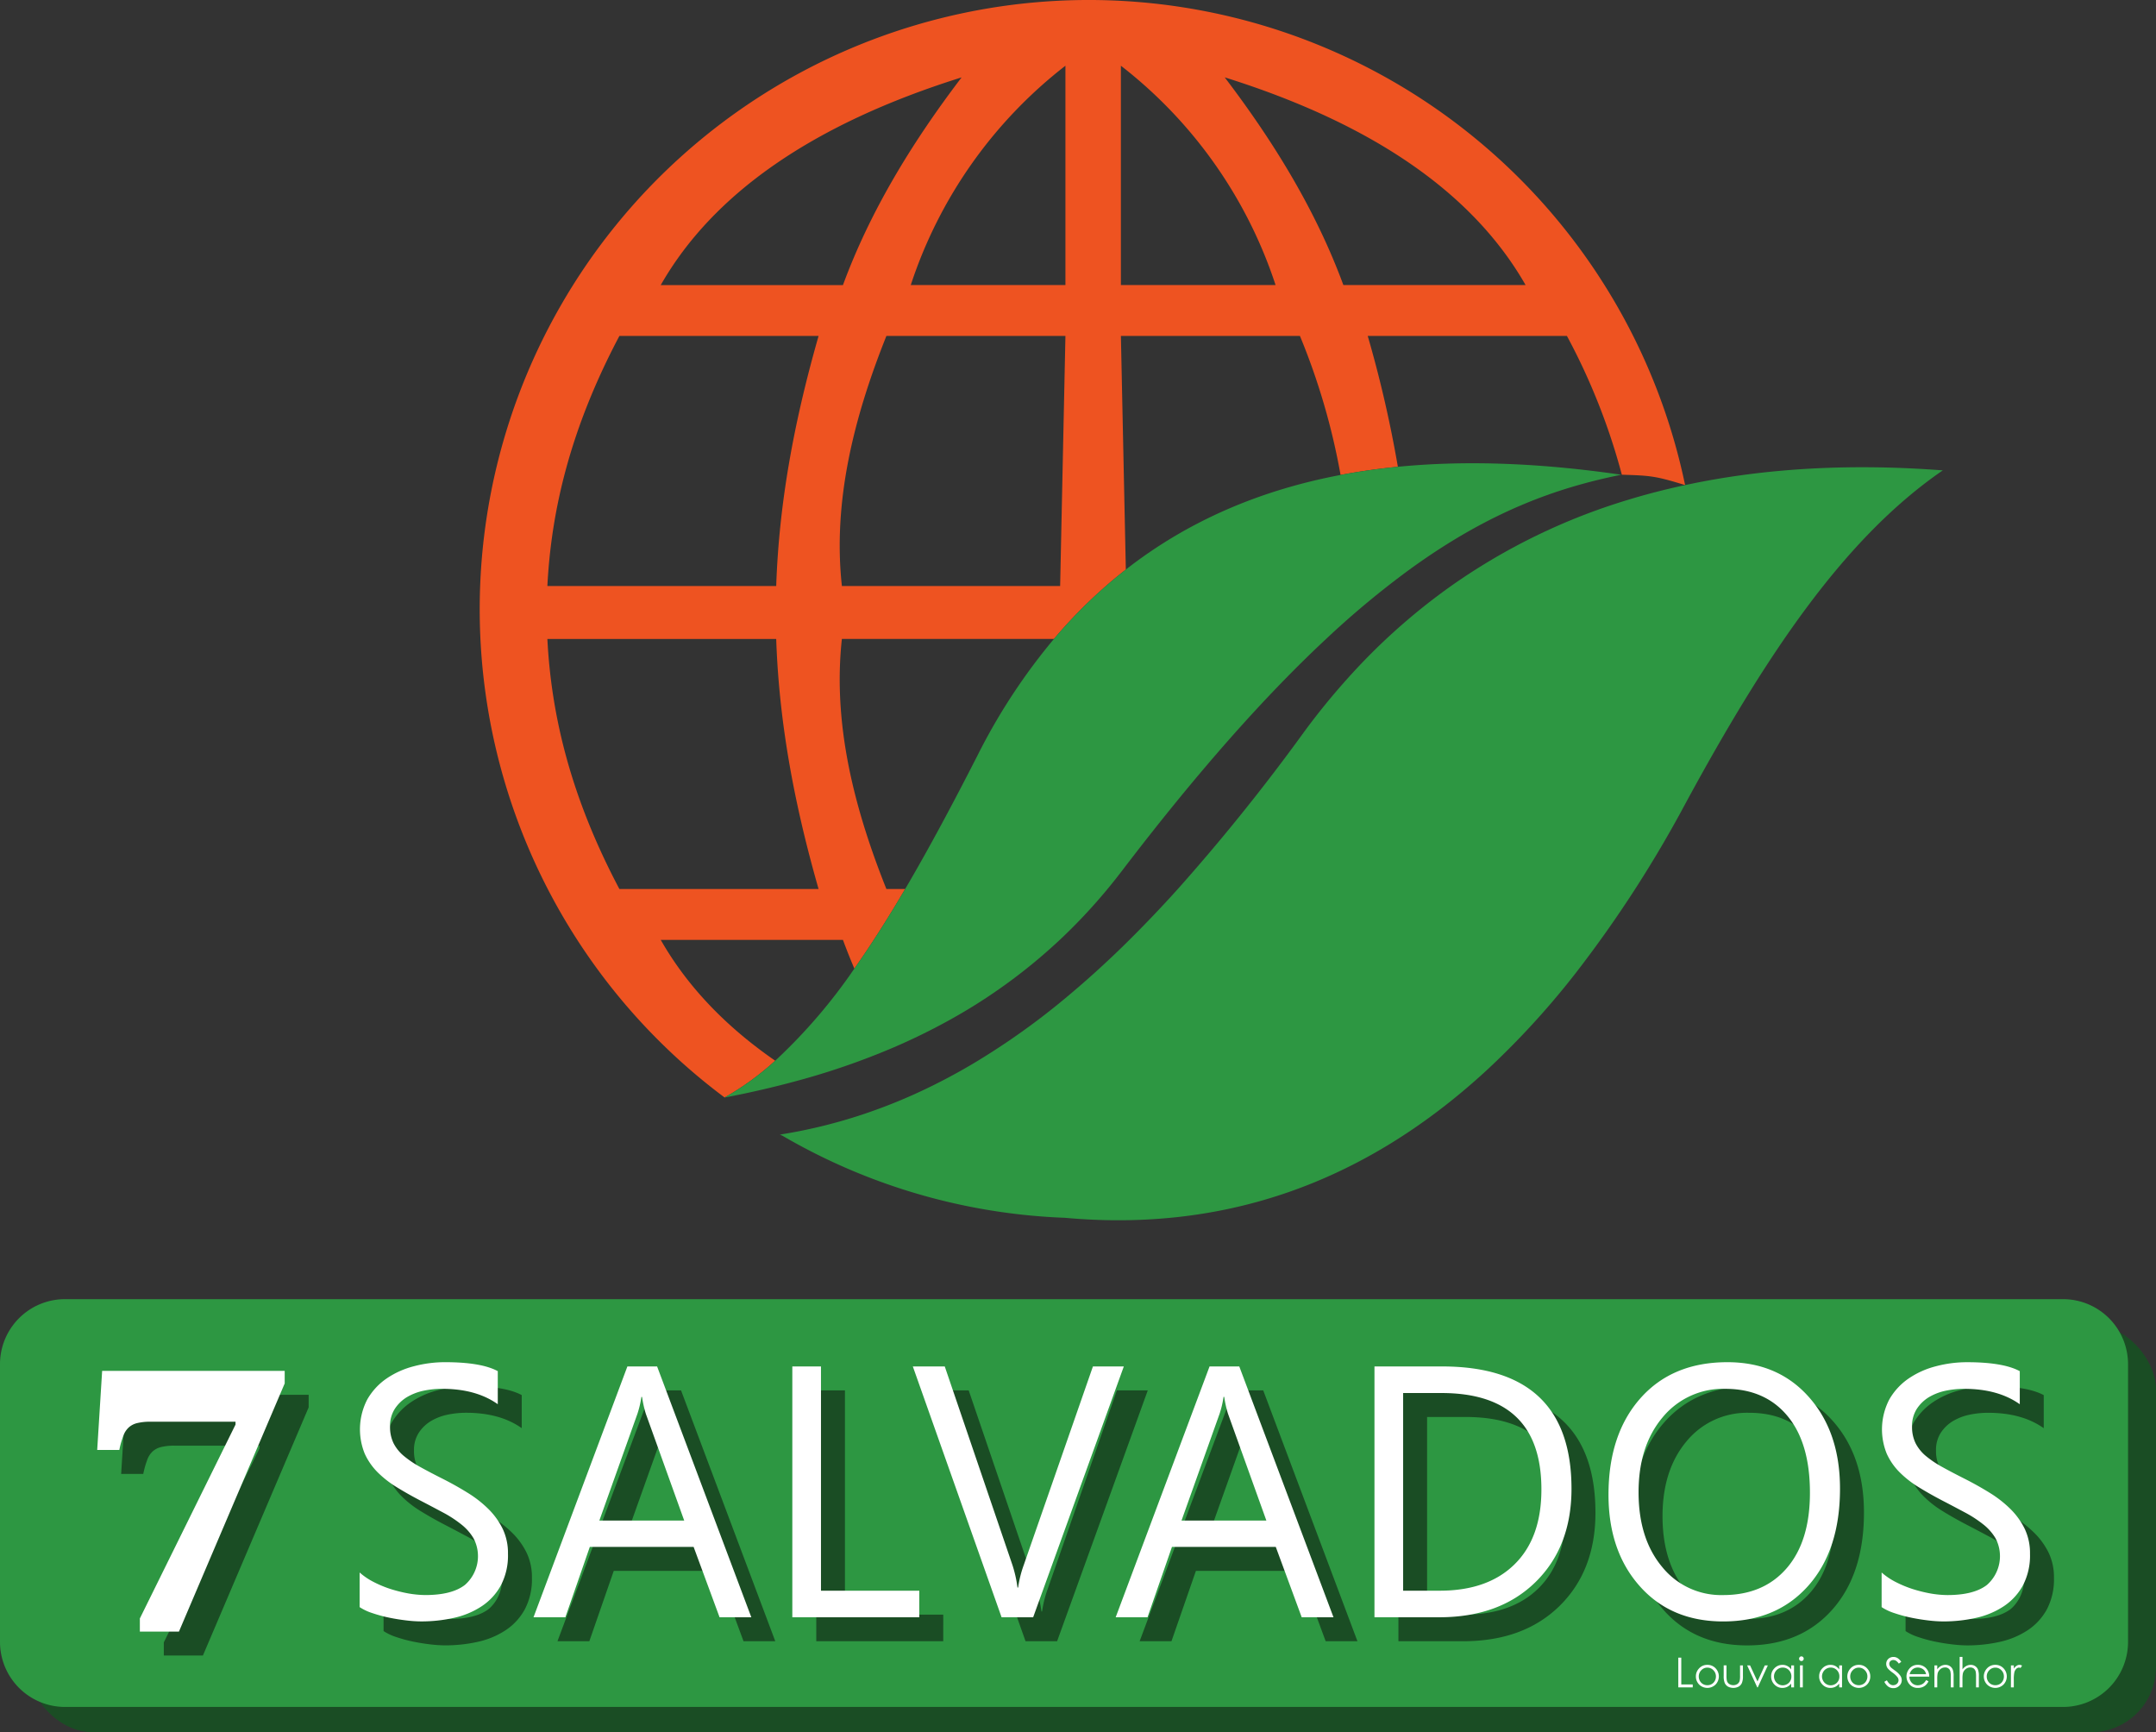
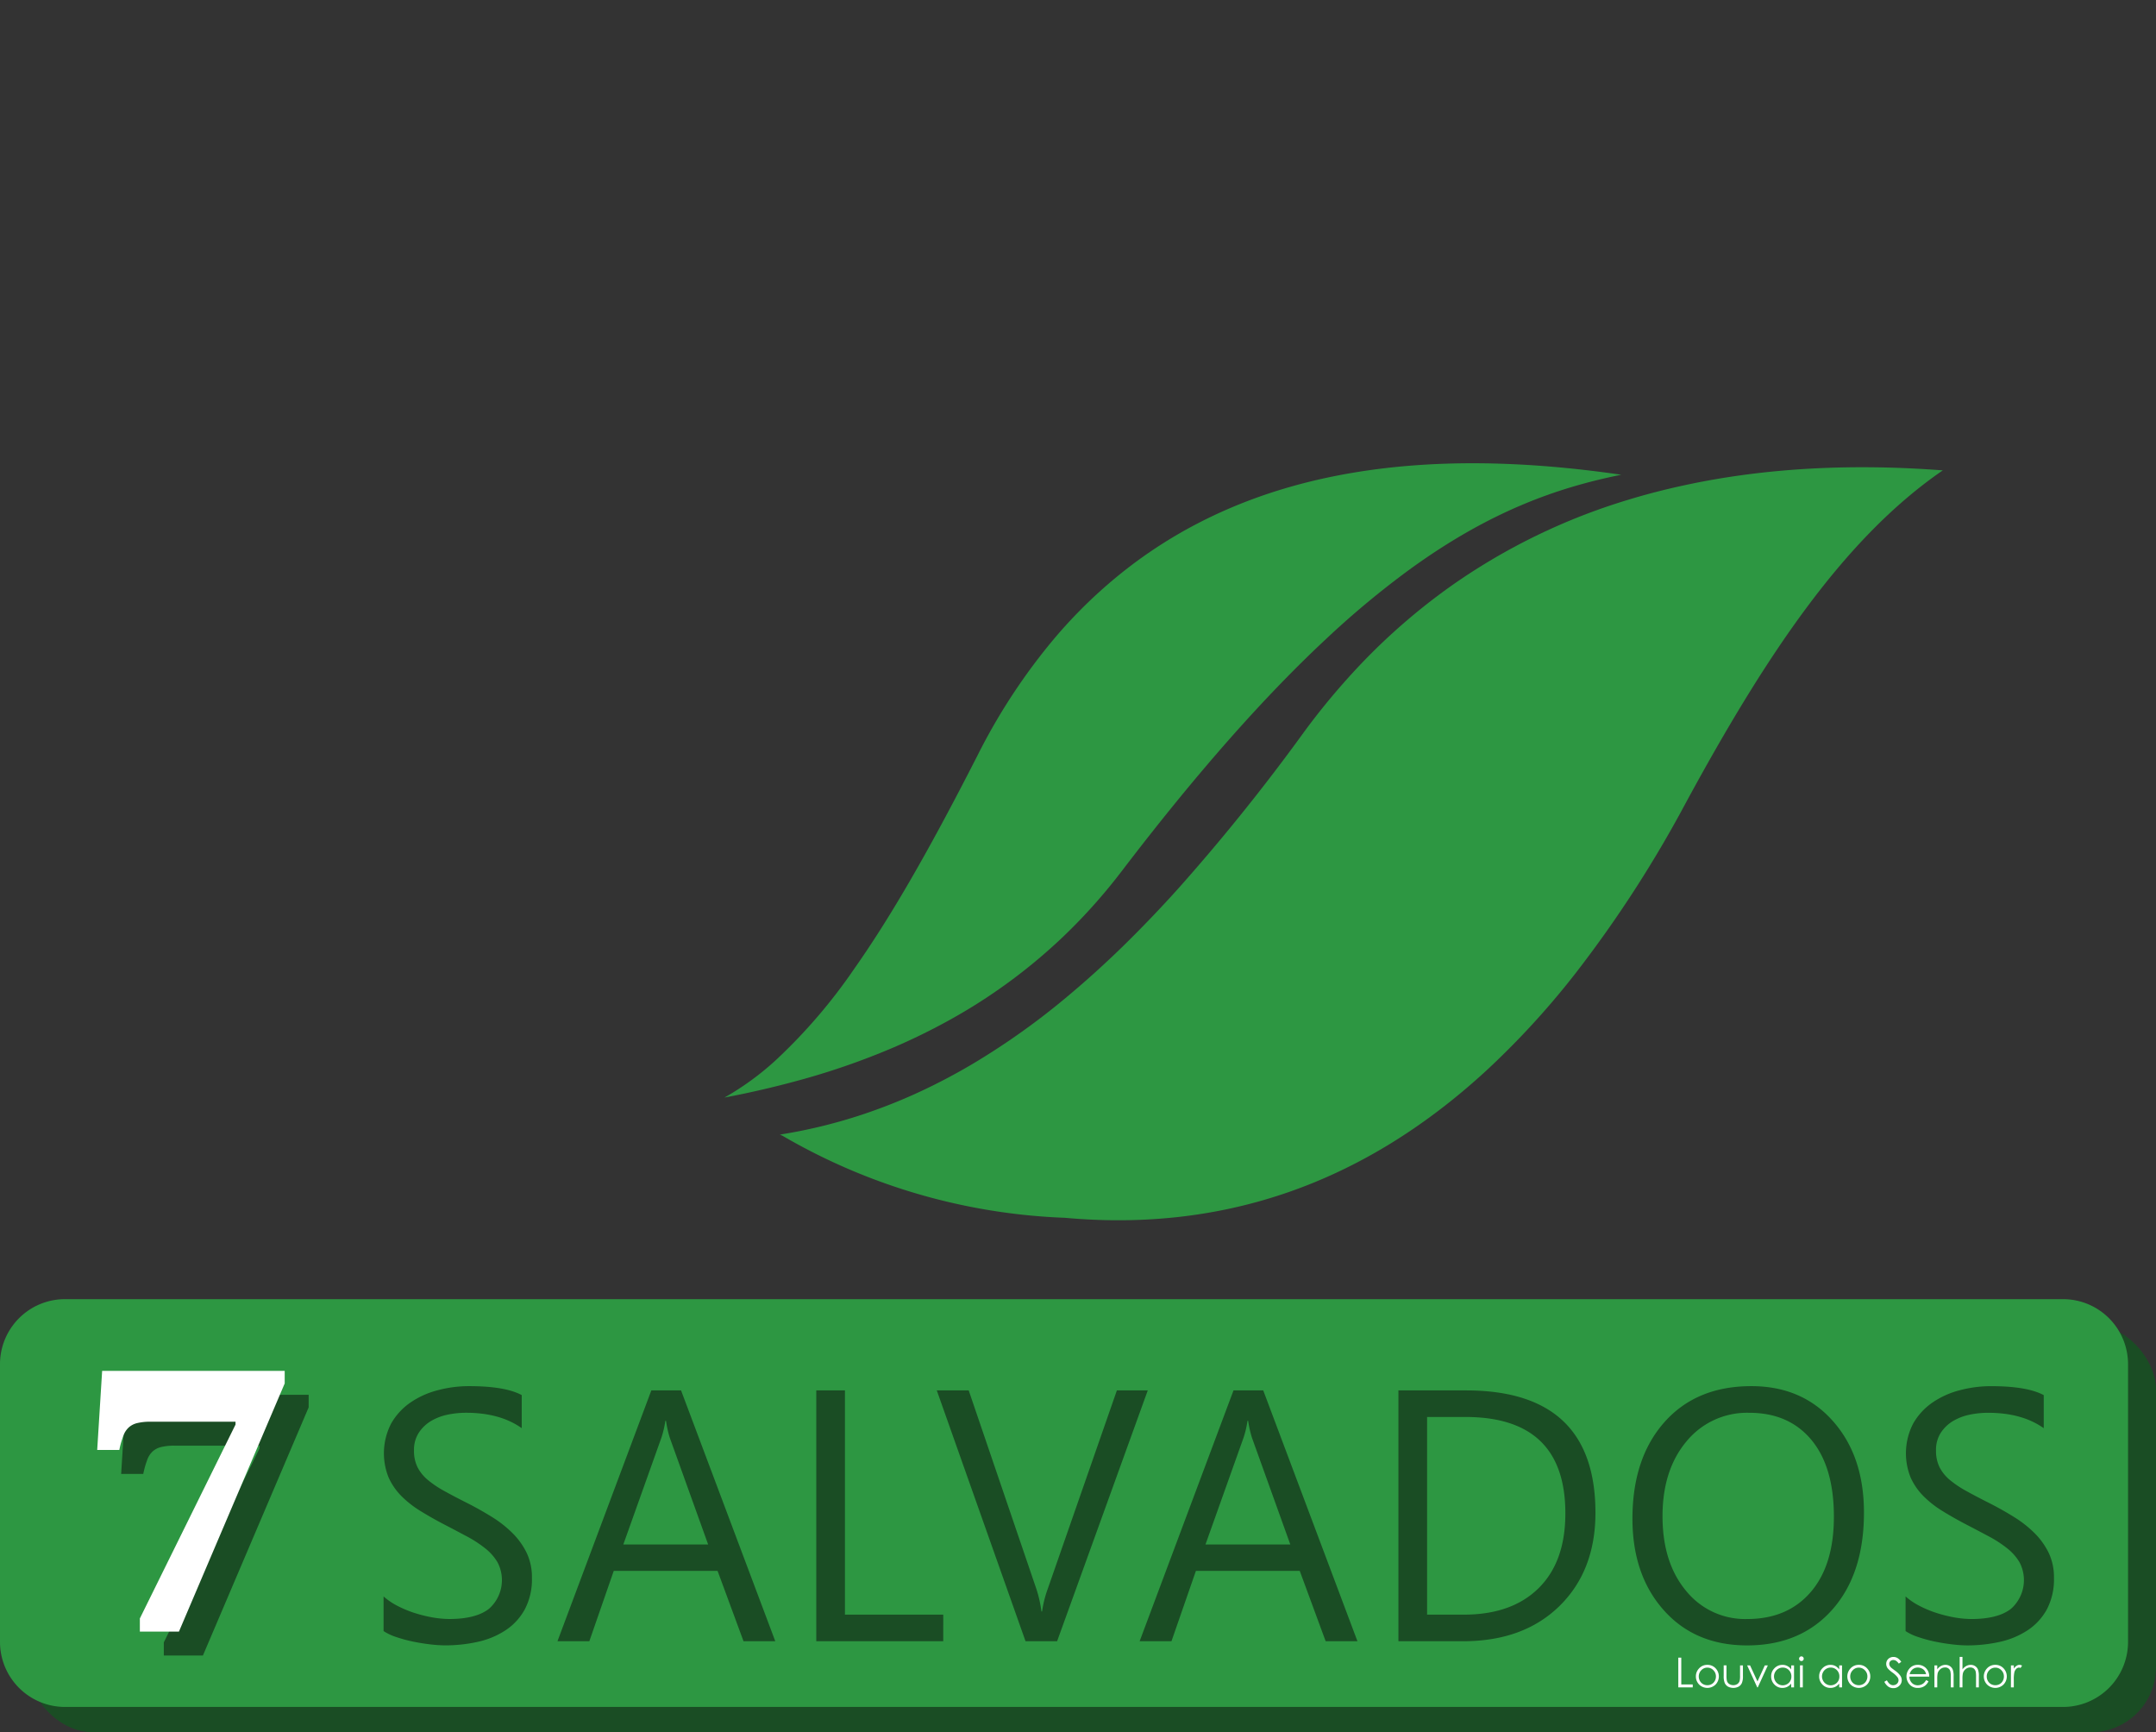
<svg xmlns="http://www.w3.org/2000/svg" width="518.066" height="416.17" viewBox="0 0 518.066 416.17">
  <rect x="0" y="0" width="518.066" height="416.17" fill="#333333" stroke="none" />
  <g transform="translate(-117.467 -93.877)">
    <g transform="translate(117.467 405.997)">
      <g transform="translate(0 0)">
        <rect width="511.343" height="97.975" rx="15.625" transform="translate(6.723 6.074)" fill="#1a4d24" />
        <path d="M15.622,0h480.1a15.625,15.625,0,0,1,15.625,15.625V82.347a15.625,15.625,0,0,1-15.625,15.625H15.625A15.625,15.625,0,0,1,0,82.347V15.622A15.622,15.622,0,0,1,15.622,0Z" fill="#2d9742" />
        <path d="M477.685,372.621h.692v.774a2.4,2.4,0,0,1,.66-.678,1.3,1.3,0,0,1,.718-.224,1.212,1.212,0,0,1,.6.18l-.357.57a.944.944,0,0,0-.355-.095,1,1,0,0,0-.66.281,1.772,1.772,0,0,0-.479.863,8.194,8.194,0,0,0-.13,1.823V377.9h-.692Zm-3.755.537a1.958,1.958,0,0,0-1.453.626,2.082,2.082,0,0,0-.607,1.506,2.14,2.14,0,0,0,.276,1.068,1.971,1.971,0,0,0,.75.76,2.154,2.154,0,0,0,2.075,0,1.971,1.971,0,0,0,.75-.76,2.17,2.17,0,0,0,.275-1.068,2.062,2.062,0,0,0-.612-1.506A1.951,1.951,0,0,0,473.929,373.158Zm0-.665a2.622,2.622,0,0,1,2.027.883,2.812,2.812,0,0,1-.043,3.832,2.814,2.814,0,0,1-3.974,0,2.812,2.812,0,0,1-.042-3.827A2.622,2.622,0,0,1,473.934,372.493Zm-8.565-1.908h.675v2.991a2.866,2.866,0,0,1,.911-.813,2.219,2.219,0,0,1,1.073-.27,1.875,1.875,0,0,1,1.055.3,1.77,1.77,0,0,1,.679.807,4.254,4.254,0,0,1,.217,1.586V377.9H469.3v-2.515a6.58,6.58,0,0,0-.072-1.216,1.429,1.429,0,0,0-.46-.788,1.383,1.383,0,0,0-.879-.26,1.682,1.682,0,0,0-1.105.409,1.9,1.9,0,0,0-.646,1.006,6.781,6.781,0,0,0-.1,1.433V377.9h-.675Zm-6.067,2.036h.679v.945a2.789,2.789,0,0,1,.9-.807,2.287,2.287,0,0,1,1.083-.266,1.894,1.894,0,0,1,1.053.3,1.766,1.766,0,0,1,.678.812,4.187,4.187,0,0,1,.22,1.581V377.9h-.675v-2.515a5.988,5.988,0,0,0-.081-1.216,1.235,1.235,0,0,0-1.335-1.049,1.679,1.679,0,0,0-1.1.409,1.9,1.9,0,0,0-.646,1.006,7.256,7.256,0,0,0-.095,1.433V377.9H459.3Zm-1.994,2.108a2.255,2.255,0,0,0-.4-.869,1.868,1.868,0,0,0-.693-.522,2.125,2.125,0,0,0-.9-.2,1.956,1.956,0,0,0-1.344.5,2.271,2.271,0,0,0-.622,1.092Zm0,1.424.57.3a3.034,3.034,0,0,1-.65.888,2.581,2.581,0,0,1-.83.512,2.919,2.919,0,0,1-1.05.177,2.534,2.534,0,0,1-2.027-.846,2.865,2.865,0,0,1-.109-3.693,2.53,2.53,0,0,1,2.1-1,2.626,2.626,0,0,1,2.164,1.022,2.857,2.857,0,0,1,.584,1.8h-4.771a2.145,2.145,0,0,0,.588,1.5,1.9,1.9,0,0,0,1.411.587,2.276,2.276,0,0,0,.787-.141,1.934,1.934,0,0,0,.65-.371A3.056,3.056,0,0,0,457.3,376.154Zm-10.037.414.609-.367q.639,1.183,1.481,1.183a1.439,1.439,0,0,0,.673-.165,1.159,1.159,0,0,0,.481-.452,1.118,1.118,0,0,0,.165-.594,1.211,1.211,0,0,0-.242-.7,5.6,5.6,0,0,0-1.229-1.144,6.5,6.5,0,0,1-1.112-.978,1.792,1.792,0,0,1-.38-1.092,1.676,1.676,0,0,1,.224-.85,1.63,1.63,0,0,1,.63-.6,1.822,1.822,0,0,1,.883-.217,1.908,1.908,0,0,1,.95.246,3.233,3.233,0,0,1,.931.922l-.584.44a2.7,2.7,0,0,0-.688-.7,1.2,1.2,0,0,0-.623-.171.985.985,0,0,0-.712.262.851.851,0,0,0-.276.645,1.076,1.076,0,0,0,.1.45,1.516,1.516,0,0,0,.355.476q.136.134.927.712a5.223,5.223,0,0,1,1.272,1.22,1.935,1.935,0,0,1,.347,1.073,1.814,1.814,0,0,1-.589,1.348,1.979,1.979,0,0,1-1.434.574,2.129,2.129,0,0,1-1.183-.347A3.186,3.186,0,0,1,447.265,376.568Zm-6.139-3.41a1.946,1.946,0,0,0-1.452.626,2.06,2.06,0,0,0-.609,1.506,2.169,2.169,0,0,0,.275,1.068,1.994,1.994,0,0,0,.751.76,2.146,2.146,0,0,0,2.07,0,1.951,1.951,0,0,0,.75-.76,2.16,2.16,0,0,0,.281-1.068,2.064,2.064,0,0,0-.613-1.506A1.965,1.965,0,0,0,441.126,373.158Zm.006-.665a2.614,2.614,0,0,1,2.022.883,2.711,2.711,0,0,1,.732,1.9,2.746,2.746,0,0,1-.77,1.932,2.814,2.814,0,0,1-3.974,0,2.81,2.81,0,0,1-.043-3.827A2.619,2.619,0,0,1,441.132,372.493Zm-6.757.655a2.048,2.048,0,0,0-1.049.281,1.987,1.987,0,0,0-.76.778,2.12,2.12,0,0,0-.285,1.063,2.156,2.156,0,0,0,.285,1.065,2.084,2.084,0,0,0,.768.789,1.985,1.985,0,0,0,1.03.283,2.106,2.106,0,0,0,1.055-.281,1.951,1.951,0,0,0,.768-.76,2.132,2.132,0,0,0,.271-1.076,2.106,2.106,0,0,0-.6-1.529A2,2,0,0,0,434.375,373.148Zm2.721-.527V377.9h-.679v-.906a2.876,2.876,0,0,1-.954.78,2.676,2.676,0,0,1-1.164.256,2.577,2.577,0,0,1-1.912-.807,2.726,2.726,0,0,1-.79-1.975,2.679,2.679,0,0,1,.8-1.947,2.611,2.611,0,0,1,1.922-.807,2.489,2.489,0,0,1,1.178.276,2.668,2.668,0,0,1,.921.824v-.973Zm-10.1,0h.675V377.9h-.675Zm.337-2.165a.54.54,0,0,1,.394.163.559.559,0,0,1,.161.4.541.541,0,0,1-.161.393.549.549,0,0,1-.788,0,.535.535,0,0,1-.161-.393.553.553,0,0,1,.161-.4A.538.538,0,0,1,427.329,370.456Zm-4.492,2.692a2.064,2.064,0,0,0-1.049.281,2.037,2.037,0,0,0-.76.778,2.12,2.12,0,0,0-.285,1.063,2.156,2.156,0,0,0,.285,1.065,2.088,2.088,0,0,0,.77.789,2,2,0,0,0,1.035.283,2.108,2.108,0,0,0,1.053-.281,1.934,1.934,0,0,0,.765-.76,2.132,2.132,0,0,0,.271-1.076,2.088,2.088,0,0,0-.6-1.529A2,2,0,0,0,422.837,373.148Zm2.721-.527V377.9h-.679v-.906a2.876,2.876,0,0,1-.954.78,2.656,2.656,0,0,1-1.163.256,2.562,2.562,0,0,1-1.909-.807,2.717,2.717,0,0,1-.793-1.975,2.683,2.683,0,0,1,.8-1.947,2.615,2.615,0,0,1,1.928-.807,2.462,2.462,0,0,1,1.173.276,2.57,2.57,0,0,1,.921.824v-.973Zm-11.266,0H415l1.781,3.855,1.765-3.855h.728l-2.419,5.279h-.127Zm-5.636,0h.673v2.465a5.47,5.47,0,0,0,.1,1.243,1.393,1.393,0,0,0,.561.764,1.847,1.847,0,0,0,1.945.01,1.412,1.412,0,0,0,.547-.722,5.115,5.115,0,0,0,.105-1.295v-2.465h.693v2.587a4.046,4.046,0,0,1-.252,1.643,1.923,1.923,0,0,1-.77.865,2.794,2.794,0,0,1-2.573,0,1.921,1.921,0,0,1-.776-.869,4.285,4.285,0,0,1-.25-1.686Zm-3.922.537a1.969,1.969,0,0,0-1.458.626,2.077,2.077,0,0,0-.609,1.506,2.2,2.2,0,0,0,.276,1.068,1.956,1.956,0,0,0,.755.76,2.058,2.058,0,0,0,1.034.266,2.085,2.085,0,0,0,1.034-.266,1.984,1.984,0,0,0,.751-.76,2.154,2.154,0,0,0,.275-1.068,2.068,2.068,0,0,0-.612-1.506A1.948,1.948,0,0,0,404.734,373.158Zm0-.665a2.631,2.631,0,0,1,2.029.883,2.818,2.818,0,0,1-.045,3.832,2.812,2.812,0,0,1-3.973,0,2.746,2.746,0,0,1-.77-1.932,2.711,2.711,0,0,1,.731-1.895A2.609,2.609,0,0,1,404.734,372.493Zm-6.984-1.734h.716v6.449h2.754v.692h-3.47Z" transform="translate(5.524 -284.632)" fill="#fff" fill-rule="evenodd" />
      </g>
      <g transform="translate(23.355 17.227)">
        <g transform="translate(5.755 5.755)">
          <path d="M182.755,329.8l-25.411,59.62h-9.393V386.26l22.986-46.573V339H150.561a13.085,13.085,0,0,0-3.25.328,4.626,4.626,0,0,0-2.016,1.03,5.023,5.023,0,0,0-1.25,1.847,21.529,21.529,0,0,0-1.03,3.578H137.7l1.188-19h43.868Z" transform="translate(-137.699 -326.78)" fill="#1a4d24" fill-rule="evenodd" />
        </g>
        <path d="M178.755,325.8l-25.411,59.62h-9.393V382.26l22.986-46.573V335H146.561a13.085,13.085,0,0,0-3.25.328,4.626,4.626,0,0,0-2.016,1.03,5.024,5.024,0,0,0-1.25,1.847,21.528,21.528,0,0,0-1.03,3.578H133.7l1.188-19h43.868Z" transform="translate(-133.699 -322.78)" fill="#fff" fill-rule="evenodd" />
      </g>
      <g transform="translate(86.415 15.148)">
        <g transform="translate(5.755 5.755)">
          <path d="M547.248,384.174v-8.319a16.24,16.24,0,0,0,3.348,2.268,27.132,27.132,0,0,0,4.1,1.706,34.679,34.679,0,0,0,4.331,1.076,24.74,24.74,0,0,0,4.016.374q6.365,0,9.506-2.429a9.2,9.2,0,0,0,2.088-11.185,12.1,12.1,0,0,0-2.885-3.3,28.4,28.4,0,0,0-4.368-2.869c-1.695-.9-3.5-1.865-5.447-2.869-2.042-1.06-3.964-2.151-5.741-3.243a24.632,24.632,0,0,1-4.633-3.613,15.118,15.118,0,0,1-3.095-4.476,15.547,15.547,0,0,1,.63-13.021,15.317,15.317,0,0,1,4.636-5.02,20.678,20.678,0,0,1,6.549-2.941,29.17,29.17,0,0,1,7.479-.978q8.691,0,12.685,2.152v7.945q-5.21-3.7-13.372-3.7a22.067,22.067,0,0,0-4.522.473,13.038,13.038,0,0,0-4.017,1.577,9.168,9.168,0,0,0-2.873,2.827,7.582,7.582,0,0,0-1.1,4.2,8.831,8.831,0,0,0,.842,3.986,9.842,9.842,0,0,0,2.476,3.07,24.847,24.847,0,0,0,4.006,2.683c1.571.875,3.39,1.823,5.433,2.853,2.114,1.076,4.1,2.194,5.994,3.371a27.6,27.6,0,0,1,4.957,3.9,17.449,17.449,0,0,1,3.387,4.75,13.524,13.524,0,0,1,1.246,5.967,15.444,15.444,0,0,1-1.692,7.544,14.132,14.132,0,0,1-4.594,5.02,19.892,19.892,0,0,1-6.663,2.8,35.747,35.747,0,0,1-7.97.86,30.694,30.694,0,0,1-3.443-.23c-1.358-.158-2.76-.374-4.185-.672a33.241,33.241,0,0,1-4.033-1.091A12.42,12.42,0,0,1,547.248,384.174Zm-37.57-52.44a18.8,18.8,0,0,0-15.051,6.84q-5.775,6.865-5.783,17.989,0,11.143,5.643,17.928a18.222,18.222,0,0,0,14.7,6.788q9.684,0,15.263-6.47t5.573-18.117q0-11.944-5.4-18.444Q519.2,331.729,509.678,331.733Zm-.491,55.883q-12.515,0-20.034-8.449-7.521-8.432-7.535-21.975,0-14.542,7.675-23.2t20.892-8.663q12.181,0,19.615,8.407,7.459,8.415,7.447,21.989,0,14.734-7.629,23.323Q521.991,387.616,509.187,387.617Zm-76.914-54.879v47.491h8.778q11.574,0,18.007-6.352,6.449-6.349,6.44-17.988,0-23.151-24.04-23.15Zm-6.889,53.875V326.354h16.244q31.083,0,31.1,29.378,0,13.944-8.637,22.418-8.635,8.454-23.119,8.463Zm-25.976-23.235L390.182,337.7a25.7,25.7,0,0,1-.9-4.032h-.167a23.147,23.147,0,0,1-.94,4.032l-9.154,25.676Zm16.13,23.235H407.9l-6.229-16.9h-24.95l-5.869,16.9H363.2l22.556-60.259H392.9Zm-50.383-60.259L343.37,386.612h-7.588l-21.326-60.259h7.672l16.284,47.779a29.355,29.355,0,0,1,1.19,5.338h.155a26.83,26.83,0,0,1,1.358-5.421l16.618-47.7Zm-49.147,60.259H285.5V326.354h6.886v53.875h23.625Zm-56.488-23.235-9.23-25.676a25.8,25.8,0,0,1-.895-4.032h-.165a23,23,0,0,1-.941,4.032l-9.158,25.676Zm16.128,23.235h-7.63l-6.233-16.9H236.836l-5.867,16.9H223.31l22.556-60.259h7.142Zm-94.121-2.439v-8.319a16.09,16.09,0,0,0,3.344,2.268,27.044,27.044,0,0,0,4.1,1.706A34.738,34.738,0,0,0,193.3,380.9a24.843,24.843,0,0,0,4.017.374q6.365,0,9.509-2.429a9.186,9.186,0,0,0,2.085-11.185,12.051,12.051,0,0,0-2.885-3.3,28.4,28.4,0,0,0-4.368-2.869c-1.695-.9-3.5-1.865-5.446-2.869-2.043-1.06-3.961-2.151-5.739-3.243a24.8,24.8,0,0,1-4.636-3.613,15.2,15.2,0,0,1-3.095-4.476,15.547,15.547,0,0,1,.63-13.021,15.363,15.363,0,0,1,4.636-5.02,20.717,20.717,0,0,1,6.554-2.941,29.112,29.112,0,0,1,7.475-.978q8.7,0,12.687,2.152v7.945q-5.21-3.7-13.375-3.7a22.078,22.078,0,0,0-4.522.473,13.124,13.124,0,0,0-4.017,1.577,9.094,9.094,0,0,0-2.869,2.827,7.547,7.547,0,0,0-1.105,4.2,8.831,8.831,0,0,0,.837,3.986,9.858,9.858,0,0,0,2.48,3.07,24.608,24.608,0,0,0,4,2.683c1.57.875,3.39,1.823,5.436,2.853,2.115,1.076,4.1,2.194,5.991,3.371a27.5,27.5,0,0,1,4.957,3.9,17.523,17.523,0,0,1,3.39,4.75,13.564,13.564,0,0,1,1.246,5.967,15.444,15.444,0,0,1-1.695,7.544,14.079,14.079,0,0,1-4.594,5.02,19.817,19.817,0,0,1-6.663,2.8,35.747,35.747,0,0,1-7.97.86,30.756,30.756,0,0,1-3.443-.23c-1.358-.158-2.758-.374-4.185-.672a33.457,33.457,0,0,1-4.033-1.091A12.381,12.381,0,0,1,181.527,384.174Z" transform="translate(-181.527 -325.335)" fill="#1a4d24" fill-rule="evenodd" />
        </g>
-         <path d="M543.248,380.174v-8.319a16.242,16.242,0,0,0,3.348,2.268,27.137,27.137,0,0,0,4.1,1.706,34.683,34.683,0,0,0,4.331,1.076,24.738,24.738,0,0,0,4.016.374q6.365,0,9.506-2.429a9.2,9.2,0,0,0,2.088-11.185,12.1,12.1,0,0,0-2.885-3.3,28.4,28.4,0,0,0-4.368-2.869c-1.695-.9-3.5-1.865-5.447-2.869-2.042-1.06-3.964-2.151-5.741-3.243a24.63,24.63,0,0,1-4.633-3.613,15.118,15.118,0,0,1-3.095-4.476,15.547,15.547,0,0,1,.63-13.021,15.317,15.317,0,0,1,4.636-5.02,20.678,20.678,0,0,1,6.549-2.941,29.169,29.169,0,0,1,7.479-.978q8.691,0,12.684,2.152v7.945q-5.21-3.7-13.372-3.7a22.069,22.069,0,0,0-4.522.473,13.038,13.038,0,0,0-4.017,1.577,9.169,9.169,0,0,0-2.873,2.827,7.583,7.583,0,0,0-1.1,4.2,8.831,8.831,0,0,0,.842,3.986,9.842,9.842,0,0,0,2.476,3.07,24.846,24.846,0,0,0,4.006,2.683c1.571.875,3.39,1.823,5.433,2.853,2.114,1.076,4.1,2.194,5.994,3.371a27.6,27.6,0,0,1,4.957,3.9,17.452,17.452,0,0,1,3.387,4.75,13.524,13.524,0,0,1,1.246,5.967,15.444,15.444,0,0,1-1.692,7.544,14.131,14.131,0,0,1-4.594,5.02,19.892,19.892,0,0,1-6.663,2.8,35.751,35.751,0,0,1-7.97.86,30.694,30.694,0,0,1-3.443-.23c-1.358-.158-2.76-.374-4.185-.672a33.259,33.259,0,0,1-4.033-1.091A12.423,12.423,0,0,1,543.248,380.174Zm-37.57-52.44a18.8,18.8,0,0,0-15.051,6.84q-5.775,6.865-5.783,17.989,0,11.143,5.643,17.928a18.222,18.222,0,0,0,14.7,6.788q9.684,0,15.263-6.47t5.573-18.117q0-11.944-5.4-18.444Q515.2,327.729,505.678,327.733Zm-.491,55.883q-12.515,0-20.034-8.449-7.521-8.432-7.535-21.975,0-14.542,7.675-23.2t20.892-8.663q12.181,0,19.615,8.407,7.459,8.415,7.447,21.989,0,14.734-7.629,23.323Q517.991,383.616,505.187,383.617Zm-76.914-54.879v47.491h8.778q11.574,0,18.007-6.352,6.449-6.349,6.44-17.988,0-23.151-24.04-23.15Zm-6.889,53.875V322.354h16.244q31.083,0,31.1,29.378,0,13.944-8.637,22.418-8.635,8.454-23.119,8.463Zm-25.976-23.235L386.182,333.7a25.707,25.707,0,0,1-.9-4.032h-.167a23.146,23.146,0,0,1-.94,4.032l-9.154,25.676Zm16.13,23.235H403.9l-6.229-16.9h-24.95l-5.869,16.9H359.2l22.556-60.259H388.9Zm-50.383-60.259L339.37,382.612h-7.588l-21.326-60.259h7.672l16.284,47.779a29.354,29.354,0,0,1,1.19,5.338h.155a26.834,26.834,0,0,1,1.358-5.421l16.618-47.7Zm-49.147,60.259H281.5V322.354h6.886v53.875h23.625Zm-56.488-23.235-9.23-25.676a25.8,25.8,0,0,1-.895-4.032h-.165a22.994,22.994,0,0,1-.941,4.032l-9.158,25.676Zm16.128,23.235h-7.63l-6.233-16.9H232.836l-5.867,16.9H219.31l22.556-60.259h7.142Zm-94.121-2.439v-8.319a16.089,16.089,0,0,0,3.344,2.268,27.045,27.045,0,0,0,4.1,1.706A34.738,34.738,0,0,0,189.3,376.9a24.842,24.842,0,0,0,4.017.374q6.365,0,9.509-2.429a9.186,9.186,0,0,0,2.085-11.185,12.05,12.05,0,0,0-2.885-3.3,28.4,28.4,0,0,0-4.368-2.869c-1.695-.9-3.5-1.865-5.446-2.869-2.043-1.06-3.961-2.151-5.739-3.243a24.793,24.793,0,0,1-4.636-3.613,15.2,15.2,0,0,1-3.095-4.476,15.547,15.547,0,0,1,.63-13.021,15.363,15.363,0,0,1,4.636-5.02,20.717,20.717,0,0,1,6.554-2.941,29.111,29.111,0,0,1,7.475-.978q8.7,0,12.687,2.152v7.945q-5.21-3.7-13.375-3.7a22.08,22.08,0,0,0-4.522.473,13.124,13.124,0,0,0-4.017,1.577,9.094,9.094,0,0,0-2.869,2.827,7.547,7.547,0,0,0-1.105,4.2,8.831,8.831,0,0,0,.837,3.986,9.856,9.856,0,0,0,2.48,3.07,24.6,24.6,0,0,0,4,2.683c1.57.875,3.39,1.823,5.436,2.853,2.115,1.076,4.1,2.194,5.991,3.371a27.493,27.493,0,0,1,4.957,3.9,17.522,17.522,0,0,1,3.39,4.75,13.564,13.564,0,0,1,1.246,5.967,15.444,15.444,0,0,1-1.695,7.544,14.079,14.079,0,0,1-4.594,5.02,19.818,19.818,0,0,1-6.663,2.8,35.751,35.751,0,0,1-7.97.86,30.756,30.756,0,0,1-3.443-.23c-1.358-.158-2.758-.374-4.185-.672a33.469,33.469,0,0,1-4.033-1.091A12.383,12.383,0,0,1,177.527,380.174Z" transform="translate(-177.527 -321.335)" fill="#fff" fill-rule="evenodd" />
      </g>
    </g>
    <g transform="translate(232.733 93.877)">
      <path d="M394.3,156.693c-12.6-22.043-36.622-38.711-72.3-49.9,11.962,15.71,21.979,32.15,28.513,49.9Z" transform="translate(-142.981 -88.207)" fill="none" />
      <path d="M258.227,210.05h52.445l1.27-60.08h-43.02C260.921,170,256.044,190.022,258.227,210.05Z" transform="translate(-171.195 -69.263)" fill="none" />
      <path d="M304.664,104.852v52.695h37.169A110.109,110.109,0,0,0,304.664,104.852Z" transform="translate(-150.589 -89.061)" fill="none" />
      <path d="M347.684,149.97h-43.02l1.187,56.127c15.158-11.84,32.53-19.112,51.6-22.727A161.726,161.726,0,0,0,347.684,149.97Z" transform="translate(-150.589 -69.263)" fill="none" />
-       <path d="M274.344,257.718q-1.457-3.419-2.745-6.9H227.814q9.451,16.543,27.509,29.034A130.958,130.958,0,0,0,274.344,257.718Z" transform="translate(-184.312 -25.011)" fill="none" />
      <path d="M309.181,200.567H258.227c-2.183,20.025,2.693,40.052,10.695,60.08h4.512c5.821-9.906,11.6-20.752,17.461-32.245A144.347,144.347,0,0,1,309.181,200.567Z" transform="translate(-171.195 -47.06)" fill="none" />
      <path d="M306.736,157.547V104.852a110.107,110.107,0,0,0-37.167,52.695Z" transform="translate(-165.989 -89.061)" fill="none" />
      <path d="M300.111,106.8c-35.677,11.184-59.7,27.852-72.3,49.9H271.6C278.132,138.948,288.149,122.508,300.111,106.8Z" transform="translate(-184.312 -88.207)" fill="none" />
      <path d="M263.869,200.567H208.882c.938,18.214,5.508,37.79,17.309,60.08h47.861C268.578,241.511,264.59,221.739,263.869,200.567Z" transform="translate(-192.619 -47.06)" fill="none" />
      <path d="M274.051,149.97H226.191c-11.8,22.29-16.371,41.866-17.309,60.08h54.987C264.59,188.878,268.578,169.106,274.051,149.97Z" transform="translate(-192.619 -69.263)" fill="none" />
-       <path d="M241.081,319.681h43.784q1.284,3.486,2.745,6.9c4.119-5.849,8.174-12.259,12.207-19.12h-4.512c-8-20.028-12.877-40.055-10.695-60.08h50.954a116.811,116.811,0,0,1,17.276-16.673l-1.187-56.127h43.02a161.727,161.727,0,0,1,9.765,33.4q6.747-1.278,13.768-1.961a287.14,287.14,0,0,0-7.242-31.438h47.863a153.6,153.6,0,0,1,13.2,33.344c6.643.214,7.951.236,15.2,2.495a146.357,146.357,0,1,0-230.8,147.125,67.615,67.615,0,0,0,12.161-8.834Q250.519,336.229,241.081,319.681ZM448.9,162.363H405.114c-6.534-17.745-16.551-34.185-28.513-49.9C412.278,123.652,436.3,140.32,448.9,162.363Zm-97.246-52.695a110.11,110.11,0,0,1,37.169,52.695H351.654Zm-14.6,125H284.611c-2.183-20.028,2.693-40.055,10.695-60.08h43.02Zm1.27-125v52.695H301.159A110.107,110.107,0,0,1,338.326,109.668Zm-24.947,2.8c-11.962,15.71-21.979,32.15-28.513,49.9H241.081C253.678,140.32,277.7,123.652,313.379,112.468Zm-82.228,62.116h47.861c-5.473,19.136-9.462,38.908-10.182,60.08H213.842C214.78,216.451,219.35,196.874,231.151,174.584Zm0,132.88c-11.8-22.29-16.371-41.866-17.309-60.08h54.987c.721,21.172,4.709,40.944,10.182,60.08Z" transform="translate(-197.579 -93.877)" fill="#ee5321" />
      <path d="M238.461,277.151l.042-.009-.013-.009Z" transform="translate(-179.64 -13.462)" fill="#2d9742" />
      <path d="M400.259,172.079q-7.019.688-13.768,1.961c-19.069,3.616-36.441,10.887-51.6,22.727a116.811,116.811,0,0,0-17.276,16.673,144.347,144.347,0,0,0-18.286,27.835c-5.862,11.493-11.64,22.339-17.461,32.245-4.033,6.862-8.088,13.272-12.207,19.12a130.958,130.958,0,0,1-19.021,22.13,67.615,67.615,0,0,1-12.161,8.834l.013.009q9.662-1.834,19-4.446a174.753,174.753,0,0,0,21.7-7.634q6.468-2.786,12.66-6.168a132.6,132.6,0,0,0,27.168-19.628,134.417,134.417,0,0,0,14.777-16.377c.047-.062.1-.121.145-.184,18.541-24.3,34.664-42.3,49.075-55.737a213.749,213.749,0,0,1,20.017-16.656c19.248-13.985,35.441-19.673,50.9-22.792C435.116,171.252,417.119,170.426,400.259,172.079Z" transform="translate(-179.631 -59.934)" fill="#2d9742" />
      <path d="M247.713,283.341c.232.108.463.211.7.319-.193-.112-.384-.227-.577-.341Z" transform="translate(-175.58 -10.748)" fill="#2d9742" />
      <path d="M465.19,176.188c-4.662,1-9.26,2.177-13.777,3.557a147.9,147.9,0,0,0-42.465,20.684,149.661,149.661,0,0,0-25.109,22.487c-3.55,3.967-6.985,8.177-10.282,12.676a479.354,479.354,0,0,1-30.26,37.636q-5.758,6.384-11.631,12.217-1.023,1.014-2.049,2.013-6.565,6.365-13.328,11.98a174.134,174.134,0,0,1-22.122,15.7q-6.134,3.643-12.5,6.624a130.592,130.592,0,0,1-12.721,5.154,124.376,124.376,0,0,1-21.149,5.292c.193.114.384.229.577.341a145.546,145.546,0,0,0,67.762,19.667c36.065,3.269,70.306-6.79,101.435-35.5a197.1,197.1,0,0,0,21.447-23.445,288.851,288.851,0,0,0,26.219-40.517c19.758-36.436,38.425-63.99,61.878-80.107C505.6,171.011,484.788,171.975,465.19,176.188Z" transform="translate(-175.543 -59.642)" fill="#2d9742" />
    </g>
  </g>
</svg>